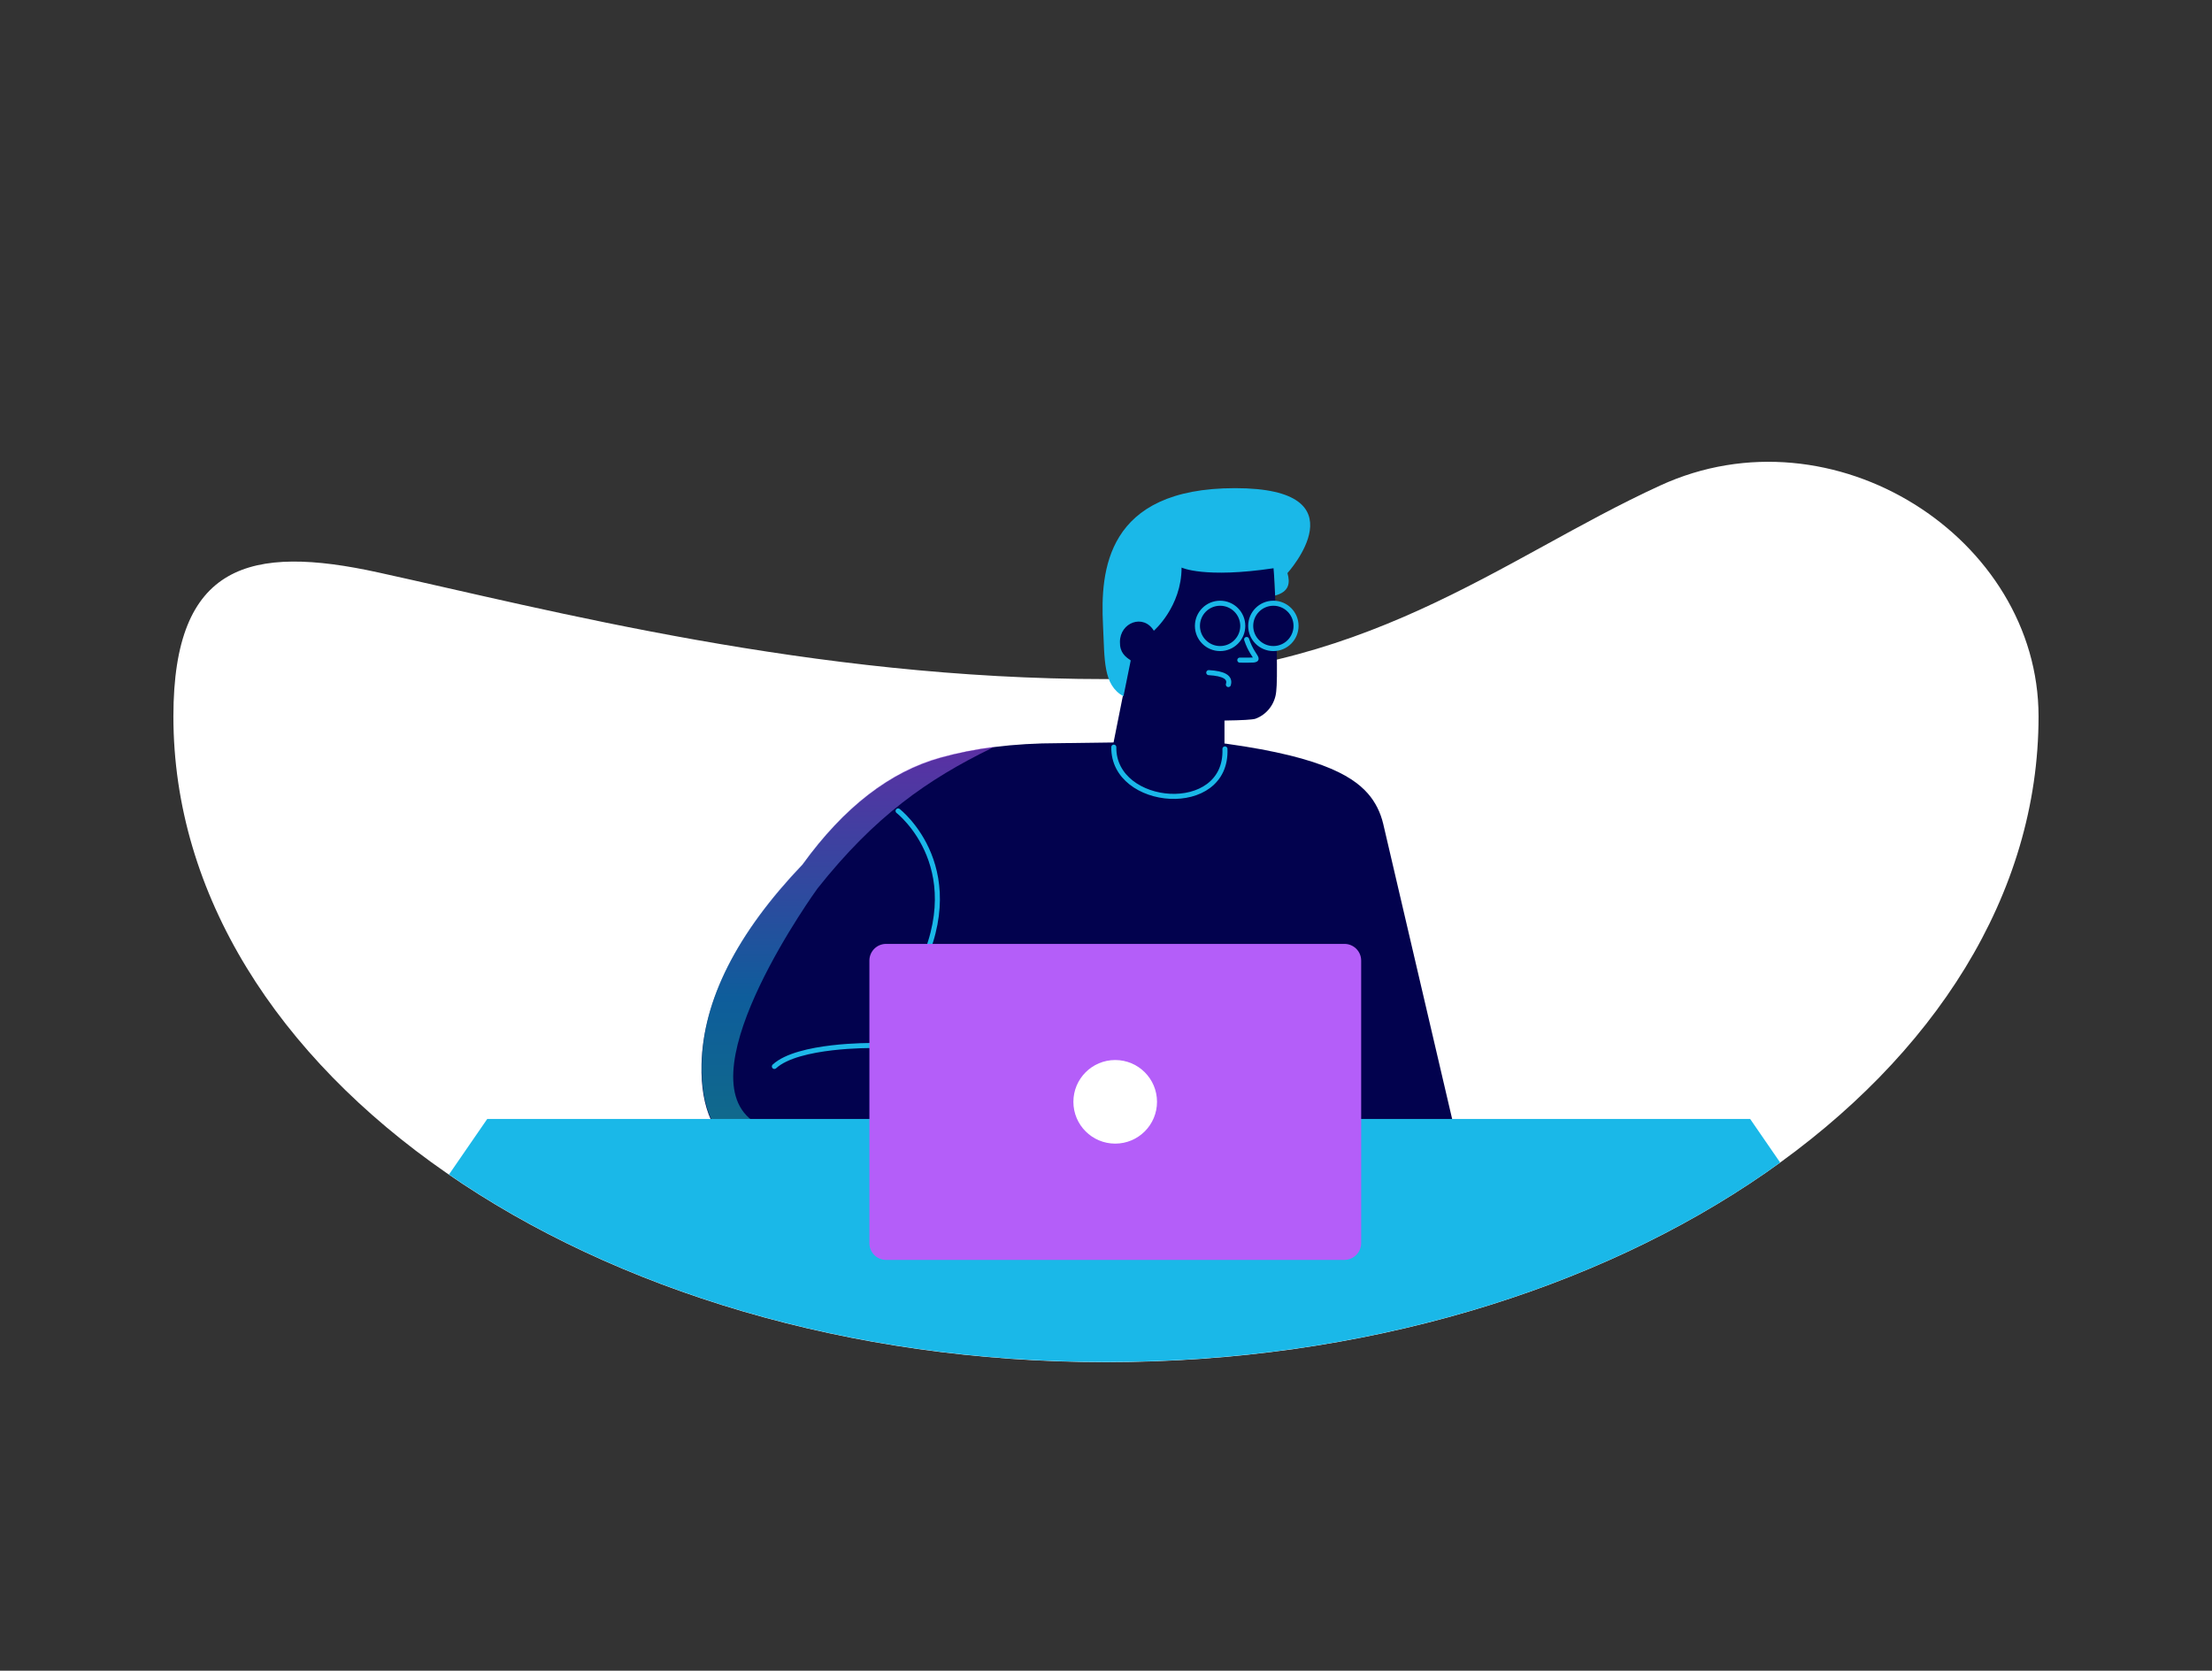
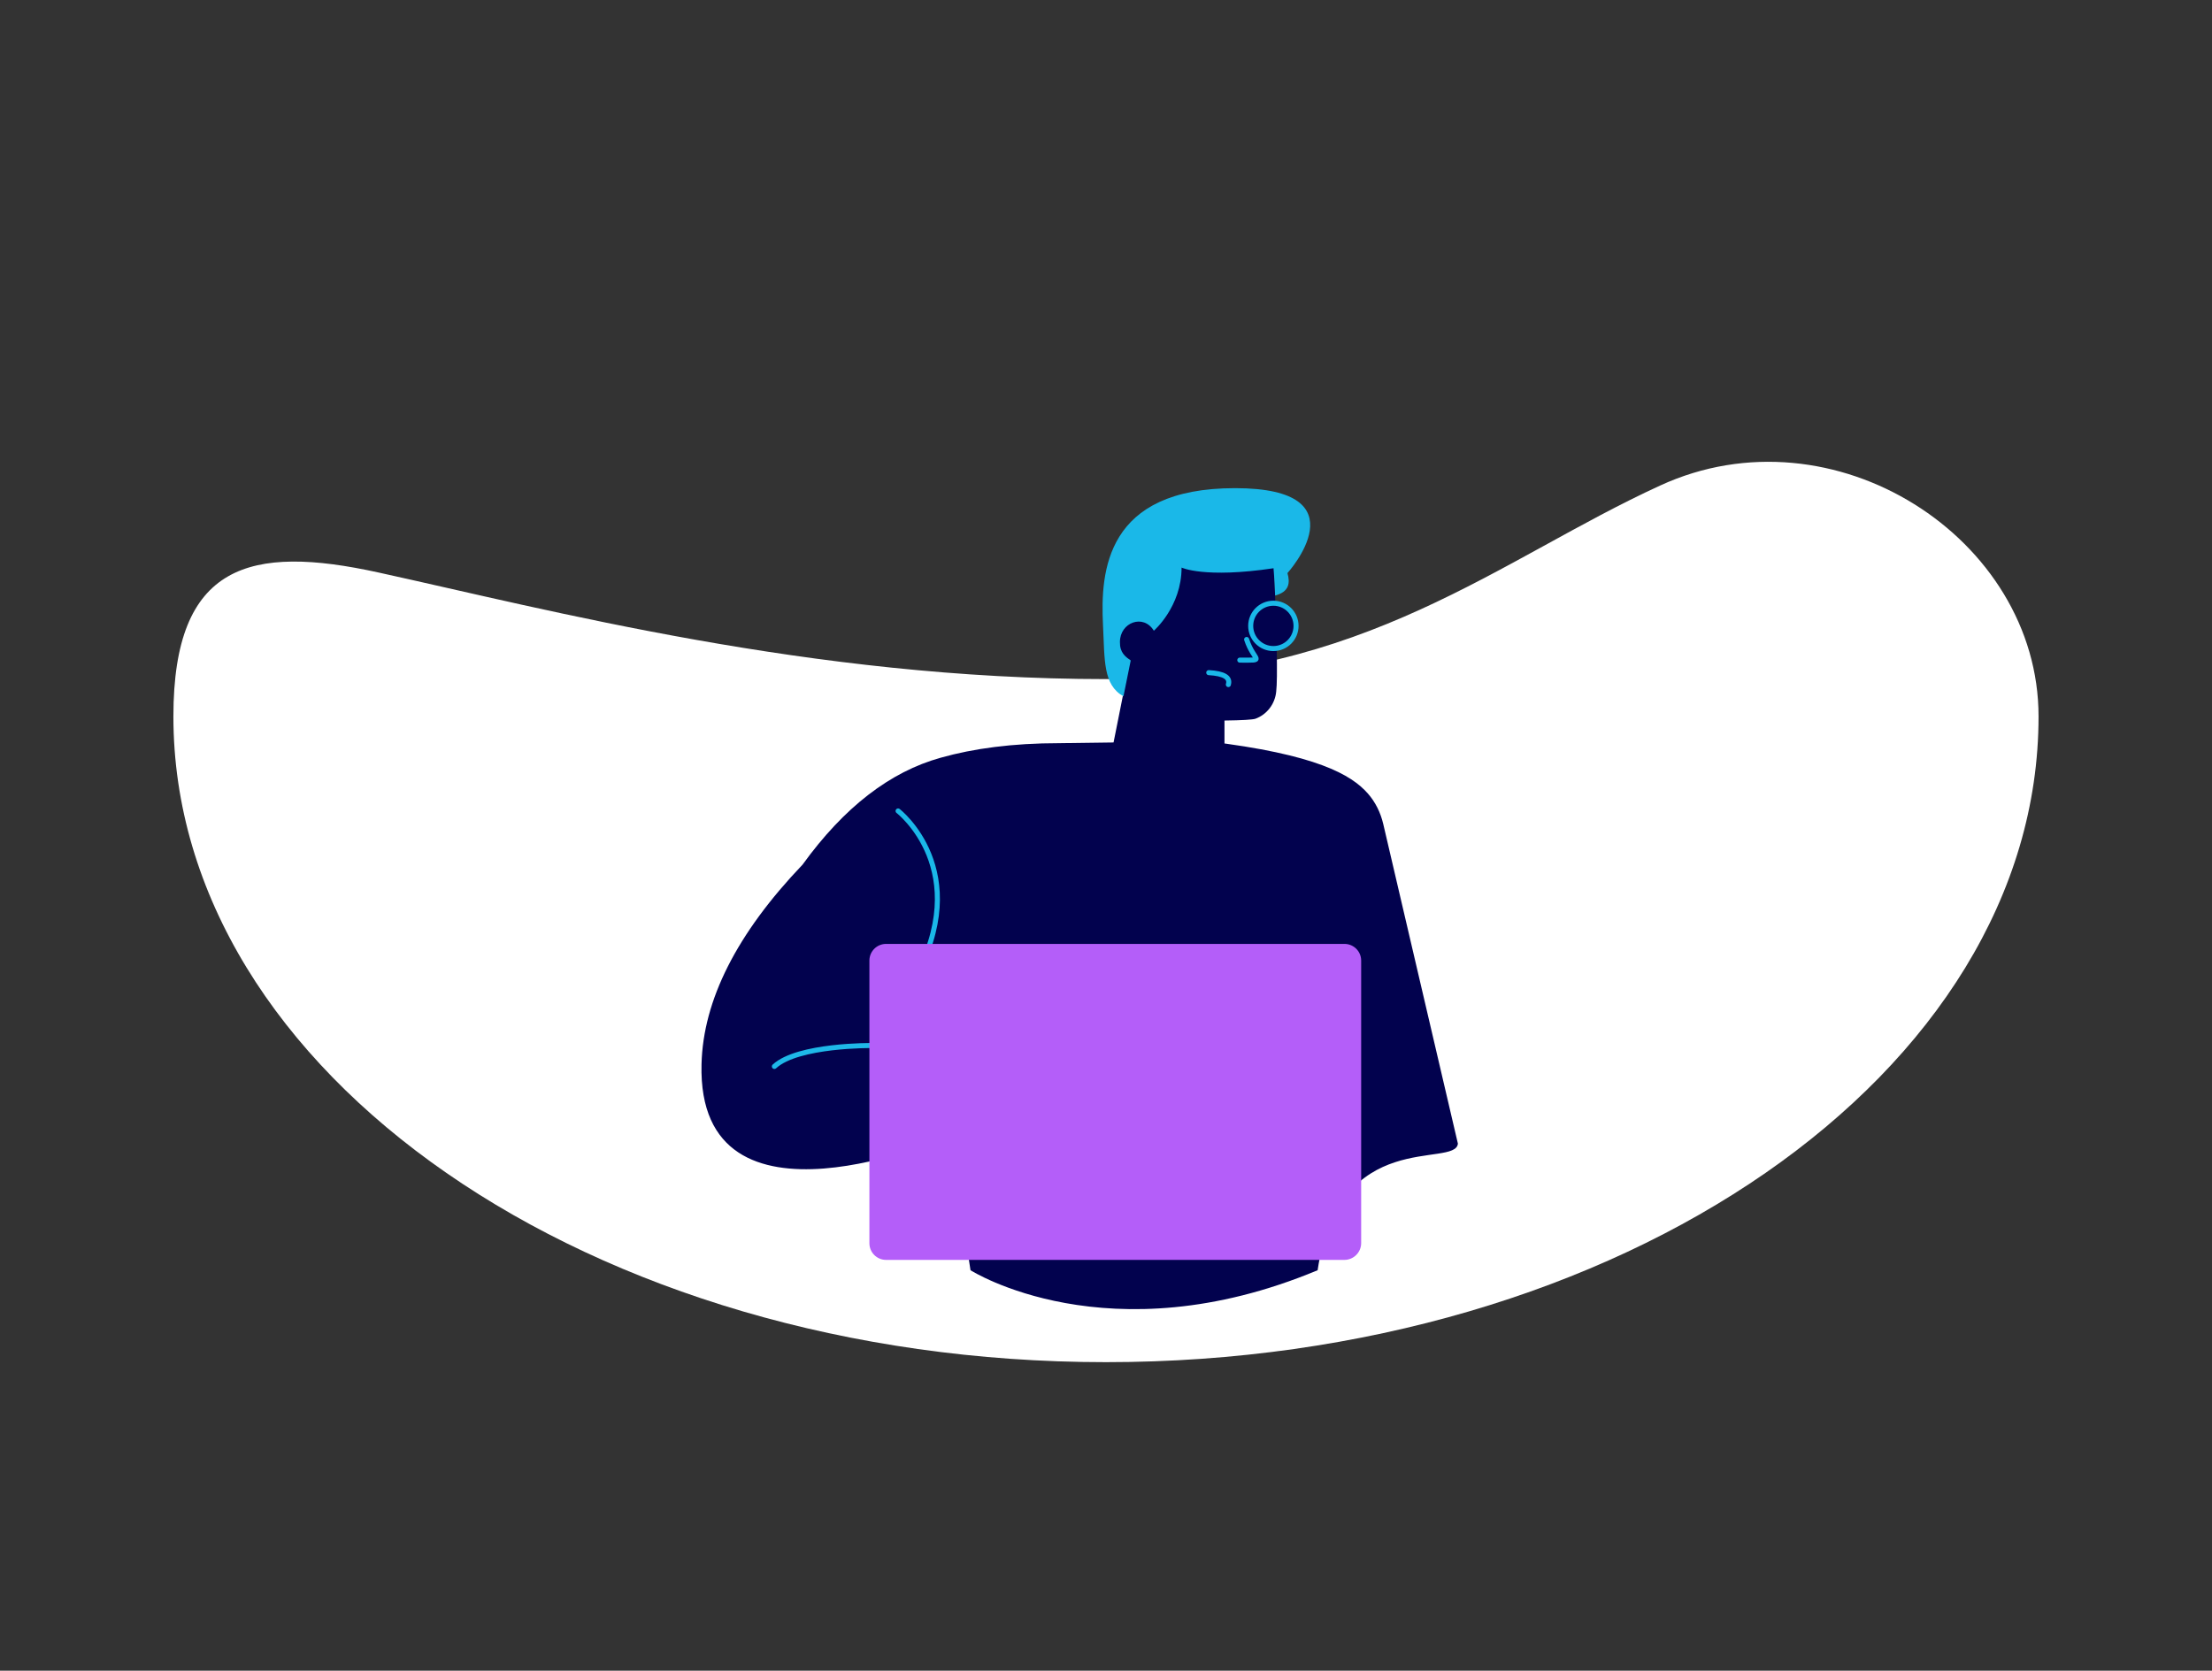
<svg xmlns="http://www.w3.org/2000/svg" id="Layer_1" viewBox="0 0 1232.07 930.78">
  <rect x="0" y="0" width="1232.07" height="930.78" fill="#333333" stroke="none" />
  <defs>
    <style>.cls-1{clip-path:url(#clippath);}.cls-2,.cls-3,.cls-4{fill:none;}.cls-2,.cls-5,.cls-6,.cls-7,.cls-8,.cls-9,.cls-10{stroke-width:0px;}.cls-3{stroke:#1eb8e8;}.cls-3,.cls-4{stroke-linecap:round;stroke-linejoin:round;}.cls-3,.cls-4,.cls-11{stroke-width:2.81px;}.cls-4,.cls-11{stroke:#1ab8e8;}.cls-11{stroke-miterlimit:2.81;}.cls-11,.cls-5{fill:#02024e;}.cls-5,.cls-6,.cls-7{fill-rule:evenodd;}.cls-6,.cls-8{fill:#1ab8e8;}.cls-7{fill:url(#linear-gradient);fill-opacity:.5;}.cls-9{fill:#b45ef9;}.cls-10{fill:#fff;}</style>
    <clipPath id="clippath">
      <path class="cls-2" d="m1027.87,263.5v-91.61H174.65v141.25c-49.54-3.65-78.07,16.1-78.07,85.89,0,198.66,232.52,359.77,519.45,359.77s519.45-161.02,519.45-359.7c0-64.25-47.83-117.8-107.61-135.6v-.02.02Z" />
    </clipPath>
    <linearGradient id="linear-gradient" x1="-2722.77" y1="-3210.52" x2="-2722.77" y2="-3211.22" gradientTransform="translate(-1973937.82 -1246936.7) rotate(-180) scale(725.15 388.52)" gradientUnits="userSpaceOnUse">
      <stop offset="0" stop-color="#b45ef9" />
      <stop offset=".51" stop-color="#1ab8e8" />
      <stop offset="1" stop-color="#21e6ad" />
    </linearGradient>
  </defs>
  <g id="d">
    <path id="e" class="cls-10" d="m1135.46,399.12c0,198.66-232.52,359.77-519.45,359.77S96.58,597.77,96.58,399.12c0-85.28,42.82-95.87,114.31-80.15,95.14,20.86,241.3,59.37,405.14,59.37,143.46,0,219.7-67.06,308.59-107.8,96.53-44.5,210.84,29.21,210.84,128.56v.02h0Z" />
    <g class="cls-1">
      <g id="Master_Character_Male_Torso">
        <g id="Master_Character_Male_Torso-2">
          <g id="Male_Body">
            <g id="Male_Body_5">
              <g id="Group-2">
                <g id="Group-3">
                  <path id="Combined-Shape" class="cls-5" d="m812.04,637.14c-1.35,13.85-66.24-9.65-78.13,70.53-116.84,48.79-193.34,0-193.34,0l-11.65-74.79s-140.74,61.67-138.17-39.97c.86-35.68,19.62-72.82,56.27-111.2,23.05-31.88,48.67-51.74,76.99-59.58,18.27-5.15,40.09-8.09,65.84-8.09l82.26-1.1h0c61.24,7.27,80.62,18.76,89.76,29.12,4.25,4.82,7.11,10.7,8.58,16.96l41.59,178.12Zm-311.45-79.9s4.54,8.95-15.82,24.64c0,0,15.69,1.72,36.17,3.43,0,0-7.23,1.96-13-28.2l-7.36.12h.01Z" />
-                   <path id="Combined-Shape-2" class="cls-7" d="m572.93,616.82s-10.18,60.32-31.39,72.46l-3.43-.49-8.95-54.68c15.57-3.06,30.4-8.95,43.77-17.29h0Zm-19.37-200.82l-1.1.74c-35.8,17.53-65.04,37.81-97.1,78.22,0,0-73.68,101.48-36.47,129.23,0,0,52.66,18.63,104.39,10.78-26.6,10.42-134.61,46.59-132.41-42.42.86-35.68,19.62-72.82,56.27-111.2,23.05-31.88,48.67-51.74,76.99-59.58,9.56-2.45,19.49-4.54,29.42-5.76h.01Z" />
                  <g id="Group">
                    <path id="Shape" class="cls-3" d="m573.05,615.23l-38.86,16.06m-102.86-37.15c13.12-12.14,54.43-11.65,54.43-11.65l66.08,4.41" />
                    <path id="Stroke-43" class="cls-4" d="m508.81,546.45c34.33-61.54-8.58-94.65-8.58-94.65" />
                  </g>
                </g>
              </g>
            </g>
          </g>
          <g id="Dark_Male">
            <g id="Dark_Male_Face">
              <path id="face" class="cls-5" d="m640.48,313.27l-6.74,32.37c-2.33-.12-4.41.61-6.38,1.72-8.09,4.29-5.64,16.55,2.08,20.23l-11.65,58.36c24.89,24.52,46.22,24.52,64.24,0v-24.52c9.93-.12,15.57-.49,17.16-.98,6.5-2.33,11.03-8.34,11.65-15.2.86-7.11.37-31.14-1.35-71.97-2.94-16.8-14.22-25.26-34.08-25.26s-31.39,8.46-34.94,25.26h.01Z" />
-               <path id="collar" class="cls-4" d="m682.29,417.23c1.47,38.01-62.4,32.73-61.91-.98" />
            </g>
          </g>
          <g id="Dark_Male_Mouth">
            <g id="Dark_Male_Mouth_8">
              <path id="Mouth" class="cls-4" d="m673.27,374.74c8.45.48,12.13,2.65,10.92,6.64" />
            </g>
          </g>
          <g id="Dark_Male_Nose">
            <g id="Dark_Male_Nose_5">
              <path id="Path-53" class="cls-4" d="m690.57,367.77c14.96,0,7.84.88,3.79-11.5" />
            </g>
          </g>
          <g id="Dark_Male_Glasses">
            <g id="Dark_Male_Glasses_4">
              <g id="Group-2-2">
                <g id="Group-2-3">
                  <circle id="Oval" class="cls-11" cx="709.26" cy="348.7" r="12.63" />
                </g>
                <g id="Group-3-2">
-                   <circle id="Oval-2" class="cls-11" cx="679.59" cy="348.7" r="12.63" />
-                 </g>
+                   </g>
              </g>
            </g>
          </g>
        </g>
      </g>
      <g id="Dark_Male_Hair">
        <g id="Dark_Male_Hair_11">
          <path id="Path-50" class="cls-6" d="m710.24,331.78c-.37-10.3-.98-15.45-.86-15.2-38.62,5.76-51.25-.37-51.25-.37,0,21.82-15.45,35.19-15.45,35.19-5.76-9.56-18.88-4.66-18.88,6.25-.12,5.88,2.94,8.21,6.01,10.3l-4.05,19.98c-11.4-6.38-10.42-19.98-11.4-39.84-1.47-29.79,1.47-76.13,73.56-76.13s29.18,47.32,29.18,47.32c1.59,5.52.98,10.42-6.87,12.51h.01Z" />
        </g>
      </g>
-       <path class="cls-8" d="m974.81,623.38l133.2,193.47H138.18l133.22-193.47" />
    </g>
    <path class="cls-9" d="m748.75,701.92h-255.21c-5.13,0-9.29-4.16-9.29-9.29v-157.47c0-5.13,4.16-9.29,9.29-9.29h255.33c5.13,0,9.29,4.16,9.29,9.29v157.49c-.06,5.14-4.25,9.28-9.4,9.27h0Z" />
-     <circle class="cls-10" cx="621.16" cy="613.85" r="23.29" />
  </g>
</svg>